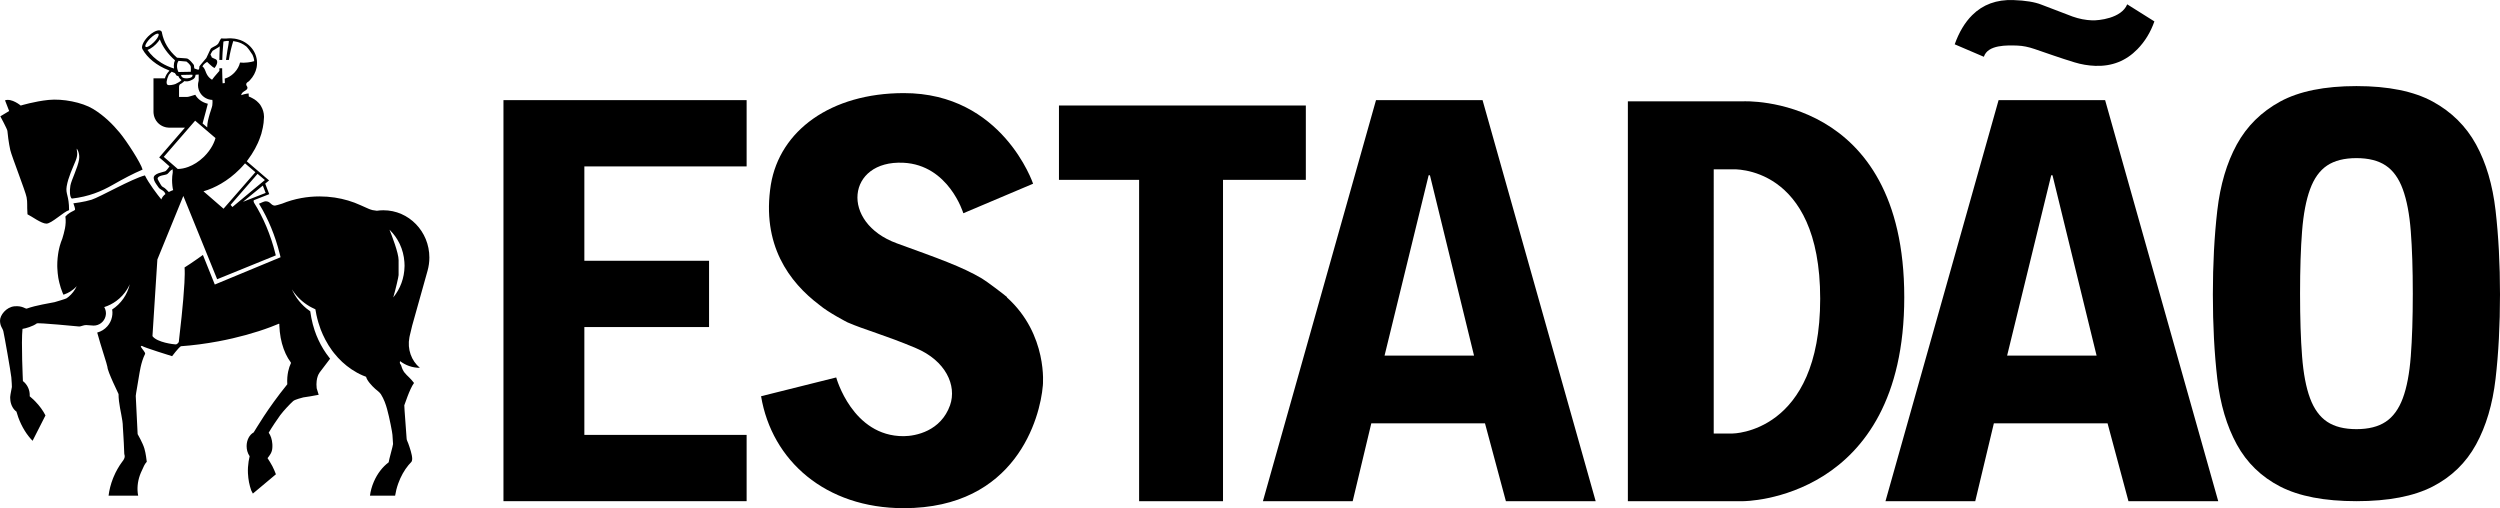
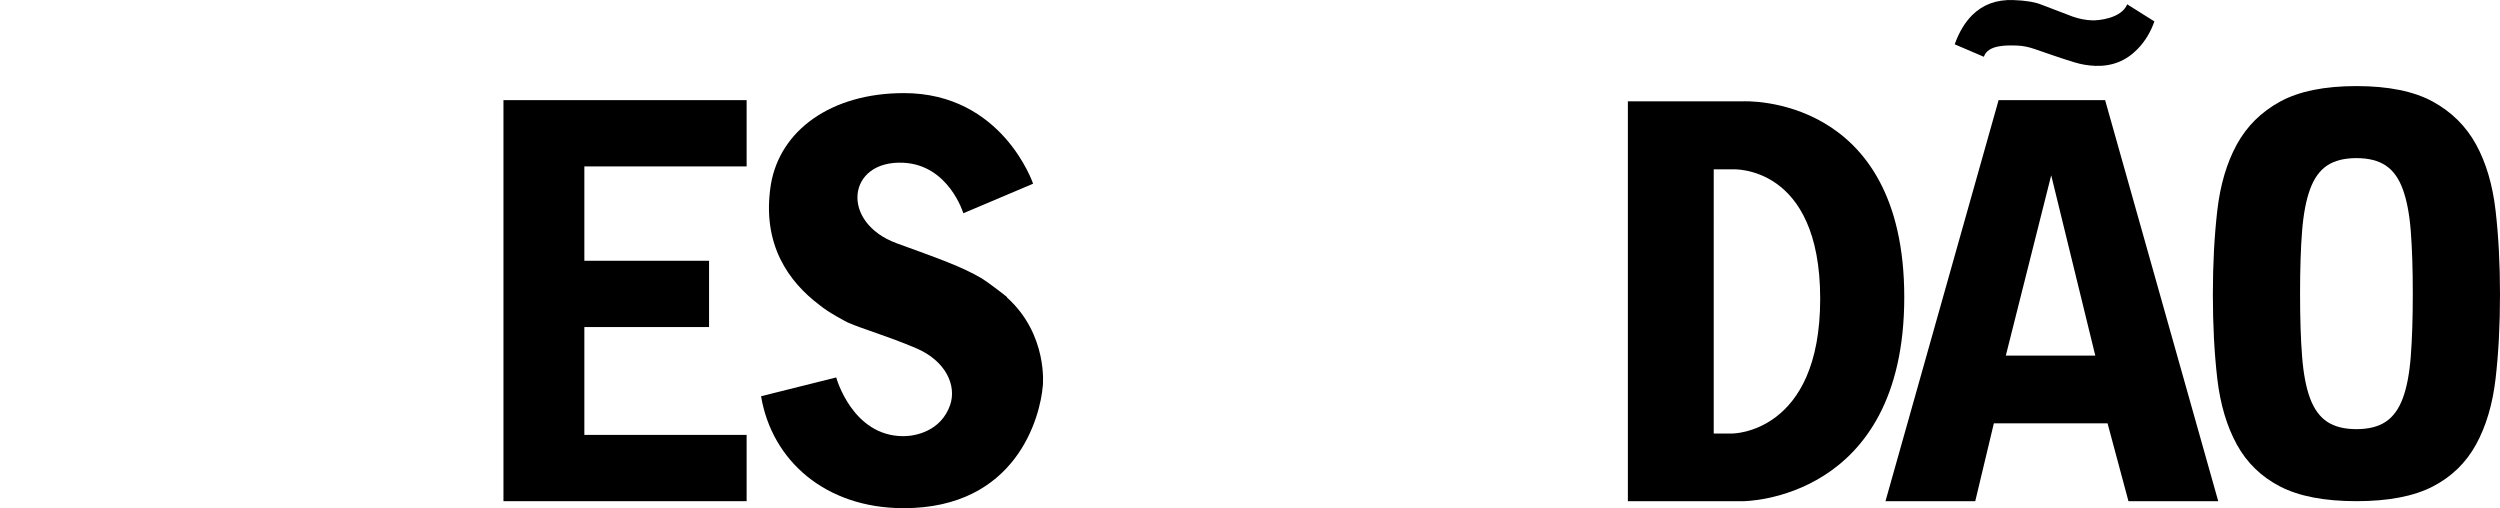
<svg xmlns="http://www.w3.org/2000/svg" version="1.1" x="0px" y="0px" width="98.219px" height="19.966px" viewBox="0 0 98.219 19.966" style="enable-background:new 0 0 98.219 19.966;" xml:space="preserve">
  <style type="text/css">
	.st0{fill:black;}
	.st1{fill:none;}
</style>
  <defs>
</defs>
  <path class="st0" d="M94.793,11.536c0,0.964-0.027,1.785-0.079,2.461c-0.052,0.677-0.156,1.226-0.313,1.648  c-0.156,0.421-0.38,0.73-0.671,0.924c-0.29,0.194-0.675,0.291-1.151,0.291c-0.478,0-0.861-0.097-1.152-0.291  c-0.291-0.194-0.515-0.503-0.671-0.924c-0.157-0.422-0.261-0.971-0.313-1.648c-0.053-0.676-0.079-1.497-0.079-2.461  s0.026-1.781,0.079-2.451c0.052-0.67,0.156-1.219,0.313-1.648c0.156-0.428,0.38-0.74,0.671-0.934  c0.291-0.194,0.674-0.291,1.152-0.291c0.476,0,0.861,0.097,1.151,0.291c0.291,0.194,0.515,0.506,0.671,0.934  c0.157,0.429,0.261,0.978,0.313,1.648S94.793,10.572,94.793,11.536 M98.219,11.569c0-1.192-0.058-2.291-0.174-3.299  c-0.116-1.007-0.371-1.872-0.766-2.593c-0.395-0.72-0.963-1.283-1.706-1.688c-0.743-0.404-1.741-0.607-2.994-0.607  c-1.254,0-2.252,0.203-2.995,0.607c-0.743,0.405-1.311,0.968-1.706,1.688c-0.394,0.721-0.65,1.586-0.766,2.593  c-0.116,1.008-0.174,2.107-0.174,3.299c0,1.206,0.058,2.31,0.174,3.31c0.116,1.001,0.372,1.861,0.766,2.582  c0.395,0.721,0.963,1.272,1.706,1.655c0.743,0.382,1.741,0.574,2.995,0.574c1.253,0,2.251-0.192,2.994-0.574  c0.743-0.383,1.311-0.934,1.706-1.655c0.395-0.721,0.65-1.581,0.766-2.582C98.161,13.879,98.219,12.775,98.219,11.569" />
  <rect x="0" y="0.001" class="st1" width="98.219" height="19.965" />
  <polygon class="st0" points="19.78,3.934 19.78,19.69 29.333,19.69 29.333,17.086 22.958,17.086 22.958,12.849 27.857,12.849   27.857,10.245 22.958,10.245 22.958,6.538 29.333,6.538 29.333,3.934 " />
-   <polygon class="st0" points="41.604,4.145 41.604,7.066 44.753,7.066 44.753,19.691 48.049,19.691 48.049,7.066 51.303,7.066   51.303,4.145 " />
  <path class="st0" d="M84.641,0.841L83.573,0.17C83.346,0.727,82.441,0.808,82.2,0.8c-0.259-0.009-0.516-0.059-0.771-0.149  l-1.226-0.468c-0.256-0.103-0.625-0.164-1.107-0.181c-0.655-0.022-1.193,0.175-1.612,0.592c-0.291,0.289-0.519,0.673-0.688,1.147  l1.145,0.49c0.155-0.481,0.912-0.454,1.326-0.44c0.206,0.008,0.429,0.053,0.668,0.135c0.238,0.083,0.49,0.169,0.754,0.259  c0.264,0.091,0.533,0.178,0.806,0.262s0.548,0.13,0.824,0.14c0.655,0.023,1.206-0.194,1.653-0.652  C84.27,1.631,84.492,1.265,84.641,0.841" />
  <rect x="0" y="0.001" class="st1" width="98.219" height="19.965" />
-   <path class="st0" d="M80.587,6.886h0.051l1.732,7.084h-3.515L80.587,6.886z M78.52,3.934L74.076,19.69h3.527l0.731-3.058h4.467  l0.821,3.058h3.527L82.705,3.934H78.52z" />
-   <path class="st0" d="M56.128,6.886h0.051l1.732,7.084h-3.515L56.128,6.886z M54.06,3.934L49.617,19.69h3.527l0.731-3.058h4.467  l0.821,3.058h3.527L58.246,3.934H54.06z" />
+   <path class="st0" d="M80.587,6.886l1.732,7.084h-3.515L80.587,6.886z M78.52,3.934L74.076,19.69h3.527l0.731-3.058h4.467  l0.821,3.058h3.527L82.705,3.934H78.52z" />
  <path class="st0" d="M71.511,11.738c0,5.294-3.449,5.294-3.449,5.294h-0.734V6.652h0.734C68.062,6.652,71.511,6.443,71.511,11.738   M74.814,11.677c0-8.013-6.326-7.696-6.326-7.696h-4.533V19.69h4.533C68.488,19.69,74.814,19.69,74.814,11.677" />
  <path class="st0" d="M39.557,11.682l0.006-0.011c-0.099-0.089-0.806-0.626-0.986-0.73c-0.782-0.464-1.731-0.795-3.337-1.379  c-2.245-0.816-1.965-3.273,0.249-3.168c1.789,0.085,2.358,1.984,2.358,1.984l2.741-1.16c0,0-1.198-3.565-5.084-3.56  c-2.862,0.003-4.865,1.471-5.219,3.596c-0.373,2.366,0.721,3.832,1.911,4.729c0.354,0.3,1.101,0.683,1.101,0.682  c0.67,0.293,1.46,0.494,2.681,1.009c1.179,0.496,1.619,1.471,1.348,2.246c-0.361,1.017-1.345,1.213-1.822,1.216  c-2.018,0.012-2.651-2.307-2.651-2.307l-2.952,0.738c0.422,2.53,2.53,4.398,5.603,4.398c4.413,0,5.362-3.555,5.466-4.81  c0-0.002,0-0.004,0.001-0.005C40.971,15.148,41.182,13.142,39.557,11.682" />
-   <path class="st0" d="M5.602,6.663c-0.073-0.269-0.629-1.124-0.9-1.451C4.431,4.886,4.09,4.543,3.657,4.28  C3.224,4.018,2.462,3.869,1.906,3.926C1.351,3.983,0.814,4.147,0.814,4.147S0.464,3.85,0.197,3.942  C0.276,4.15,0.36,4.362,0.36,4.362L0.013,4.57c0,0,0.278,0.514,0.278,0.574c0,0.061,0.056,0.505,0.113,0.751  c0.057,0.247,0.6,1.628,0.641,1.856C1.086,7.978,1.054,8.027,1.08,8.42c0.164,0.076,0.542,0.366,0.744,0.366s0.682-0.473,0.89-0.53  c0-0.581-0.145-0.631-0.094-0.934c0.06-0.361,0.24-0.726,0.353-1.01c0.114-0.284,0.03-0.385,0.044-0.473  c0,0,0.131,0.167,0.089,0.431c-0.052,0.321-0.303,0.807-0.34,1.02C2.729,7.503,2.742,7.748,2.822,7.802  c0.669-0.076,1.165-0.287,1.603-0.537C4.862,7.015,5.226,6.823,5.602,6.663 M15.894,10.435c0,0.01-0.001,0.021-0.001,0.032  c-0.007,0.46-0.169,0.881-0.434,1.206c-0.003,0.004-0.006,0.008-0.009,0.012c0.091-0.306,0.21-0.817,0.21-0.878V10.22  c0-0.282-0.265-0.965-0.358-1.195c0.001,0.001,0.003,0.003,0.005,0.004c0.006,0.006,0.012,0.012,0.018,0.018  c0.146,0.146,0.27,0.317,0.364,0.507c0.007,0.014,0.014,0.029,0.021,0.043c0.099,0.213,0.161,0.448,0.178,0.696  C15.891,10.34,15.894,10.387,15.894,10.435 M6.398,7.345c-0.02-0.009-0.044-0.03-0.071-0.071C6.264,7.177,6.192,7.036,6.192,7.03  c0-0.155,0.317-0.14,0.384-0.195c0.071-0.056,0.098-0.134,0.202-0.183l0.006,0.016c0.002,0.03,0.002,0.066,0.003,0.104  C6.77,6.869,6.76,6.971,6.76,7.076c0,0.137,0.021,0.343,0.044,0.392C6.802,7.467,6.649,7.529,6.632,7.544  C6.551,7.468,6.492,7.388,6.398,7.345 M6.984,6.639l-0.55-0.477l1.233-1.421l0.799,0.683L8.434,5.526  C8.408,5.594,8.377,5.662,8.34,5.73C8.301,5.8,8.257,5.869,8.206,5.937C8.153,6.008,8.093,6.078,8.027,6.144  c-0.01,0.01-0.02,0.019-0.03,0.029C7.811,6.351,7.603,6.481,7.395,6.558C7.255,6.61,7.116,6.637,6.984,6.639 M7.994,7.516  c0.232-0.067,0.465-0.168,0.692-0.301C8.94,7.067,9.185,6.879,9.411,6.652c0.005-0.005,0.01-0.011,0.016-0.016  c0.016-0.017,0.032-0.033,0.048-0.05C9.487,6.573,9.5,6.56,9.512,6.547c0.022-0.024,0.044-0.048,0.065-0.073  c0.014-0.015,0.027-0.031,0.041-0.047C9.62,6.424,9.623,6.42,9.626,6.417l0.407,0.348L9.595,7.267L8.782,8.2L8.734,8.158  L7.994,7.516z M9.06,8.049l0.927-1.067l0.026-0.029c0,0,0.006-0.003,0.005-0.007l0.1-0.116l0.283,0.238l0.006,0.005l-0.37,0.306  L9.13,8.133L9.06,8.049z M9.546,7.928l0.126-0.103l0.621-0.507l0.033-0.027l0.111,0.289l-0.014,0.005L9.609,7.904L9.546,7.928z   M9.431,2.457L9.431,2.457C9.429,2.46,9.428,2.462,9.428,2.465c-0.03,0.127-0.1,0.26-0.207,0.376  c-0.084,0.091-0.18,0.16-0.277,0.205C8.92,3.057,8.896,3.066,8.872,3.074c-0.014,0.005-0.028,0.01-0.043,0.013  c0,0.025,0.001,0.049,0.002,0.073c0,0.034,0.001,0.069,0.002,0.103L8.818,3.264L8.746,3.273C8.744,3.242,8.743,3.211,8.741,3.179  C8.74,3.166,8.74,3.153,8.739,3.141c0-0.012-0.001-0.025-0.001-0.037c0-0.008-0.001-0.016-0.001-0.023  C8.736,3.043,8.735,3.005,8.734,2.967C8.733,2.944,8.732,2.922,8.732,2.9C8.731,2.861,8.73,2.823,8.729,2.784  c0-0.004,0-0.007,0-0.01c0-0.004,0-0.007,0-0.012l0,0c0-0.014,0-0.028,0-0.042c-0.001-0.012,0-0.025,0-0.038H8.618  C8.619,2.7,8.619,2.718,8.619,2.736c0,0.016,0.001,0.032,0.001,0.048C8.612,2.793,8.604,2.803,8.596,2.812  C8.595,2.813,8.594,2.814,8.594,2.814C8.553,2.861,8.512,2.909,8.471,2.957C8.459,2.97,8.447,2.984,8.436,2.998  C8.434,3,8.431,3.003,8.429,3.006c-0.005,0.005-0.01,0.011-0.014,0.016c-0.03,0.037-0.058,0.074-0.084,0.111  C8.293,3.11,8.261,3.085,8.234,3.06c-0.028-0.026-0.05-0.053-0.069-0.08c-0.011-0.015-0.02-0.029-0.029-0.044  c-0.012-0.02-0.021-0.041-0.031-0.061C8.099,2.861,8.093,2.847,8.087,2.833C8.084,2.825,8.081,2.817,8.079,2.81  C8.067,2.779,8.056,2.751,8.043,2.724C8.033,2.701,8.021,2.68,8.006,2.661C7.992,2.644,7.975,2.628,7.954,2.617  C7.962,2.588,7.978,2.563,7.997,2.54c0.036-0.042,0.087-0.077,0.139-0.11c0.055,0.053,0.128,0.125,0.198,0.181  C8.336,2.613,8.338,2.615,8.34,2.616c0.029,0.023,0.058,0.043,0.084,0.057C8.474,2.62,8.512,2.548,8.527,2.49  c0.005-0.017,0.007-0.034,0.007-0.048c0-0.067-0.025-0.096-0.065-0.117c-0.04-0.022-0.095-0.034-0.151-0.071  c-0.002-0.03-0.022-0.07-0.05-0.102c0.023-0.067,0.086-0.157,0.086-0.157s0.068-0.042,0.132-0.079  c0.063-0.037,0.122-0.071,0.148-0.095c0.001,0.087-0.008,0.14-0.007,0.202c0,0.008,0,0.015-0.001,0.022  C8.625,2.081,8.624,2.118,8.622,2.154C8.62,2.22,8.619,2.287,8.618,2.355h0.115c0-0.023,0.001-0.045,0.002-0.068  c0.001-0.036,0.002-0.073,0.004-0.109c0.002-0.039,0.004-0.077,0.006-0.115c0.008-0.15,0.019-0.295,0.033-0.432  C8.794,1.627,8.809,1.623,8.825,1.62C8.854,1.615,8.882,1.611,8.91,1.608c0.006,0,0.011,0,0.017,0  C8.948,1.609,8.97,1.609,8.992,1.61c0.006,0.017-0.045,0.316-0.057,0.369c-0.006,0.03-0.052,0.345-0.054,0.362  c0,0.002-0.001,0.005-0.001,0.007c0,0.003-0.001,0.005-0.001,0.007h0.11l0.002,0.004c0.022-0.137,0.047-0.273,0.078-0.4  c0.029-0.12,0.06-0.235,0.095-0.345C9.26,1.628,9.378,1.656,9.463,1.695c0.003,0.001,0.006,0.003,0.01,0.004  C9.539,1.73,9.601,1.768,9.658,1.812c0.009,0.007,0.019,0.014,0.027,0.021c0.04,0.042,0.076,0.088,0.11,0.134  C9.846,2.038,9.889,2.106,9.92,2.151c0.019,0.028,0.019,0.066,0.04,0.105c0.007,0.022,0.013,0.045,0.017,0.067  c0.005,0.025,0.007,0.049,0.01,0.073v0.005C9.98,2.403,9.974,2.405,9.968,2.407C9.934,2.417,9.9,2.426,9.864,2.433  c-0.088,0.018-0.18,0.028-0.276,0.03c-0.008,0-0.017,0.001-0.025,0.001C9.518,2.464,9.475,2.461,9.431,2.457 M7.882,3.674  c0.102,0.148,0.27,0.245,0.461,0.251c0.011,0.057,0.005,0.15-0.002,0.214C8.333,4.203,8.267,4.379,8.24,4.474  C8.191,4.649,8.138,4.825,8.141,5.006L7.959,4.85c0.039-0.152,0.082-0.307,0.125-0.462C8.112,4.284,8.14,4.179,8.165,4.076  C7.941,4.024,7.763,3.89,7.672,3.723C7.56,3.756,7.399,3.811,7.356,3.808H7.034V3.433C7.033,3.37,7.047,3.337,7.07,3.313  c0.045-0.022,0.089-0.052,0.131-0.088C7.215,3.213,7.228,3.2,7.24,3.187c0.086,0.019,0.175,0.01,0.252-0.026  C7.53,3.142,7.589,3.118,7.616,3.09c0.049-0.04,0.059-0.091,0.071-0.154c0.04-0.002,0.08-0.005,0.119-0.009v0.24  c0,0.002,0,0.003,0,0.005c-0.004,0.01-0.006,0.02-0.008,0.03C7.786,3.248,7.779,3.296,7.779,3.345  C7.779,3.467,7.817,3.581,7.882,3.674 M7.359,3.077C7.103,3.094,7.116,2.944,7.116,2.944l0.442-0.009  C7.558,2.935,7.616,3.059,7.359,3.077 M7.496,2.82c0,0-0.486,0.01-0.486,0.009c-0.099-0.21-0.045-0.372,0.003-0.438  c0.003-0.003,0.313,0.027,0.313,0.027s0.151,0.108,0.17,0.203C7.505,2.665,7.496,2.787,7.496,2.82 M7.01,2.993  c0.035,0.101,0.099,0.125,0.122,0.152C7.116,3.183,6.95,3.278,6.89,3.302C6.829,3.326,6.624,3.374,6.575,3.325  C6.525,3.276,6.536,3.151,6.63,2.943c0.029-0.041,0.081-0.096,0.115-0.125C6.817,2.854,6.847,2.857,6.871,2.87  c0.022,0.037,0.043,0.069,0.064,0.096C6.951,2.987,6.995,2.977,7.01,2.993 M6.875,2.37c-0.013,0.026-0.023,0.053-0.03,0.082  C6.842,2.461,6.84,2.47,6.839,2.479C6.825,2.544,6.824,2.617,6.836,2.692C6.655,2.636,6.487,2.561,6.338,2.469  C6.109,2.33,5.923,2.154,5.794,1.961c0.036-0.012,0.075-0.03,0.115-0.054C5.98,1.866,6.055,1.809,6.125,1.738  C6.188,1.675,6.24,1.61,6.279,1.547C6.388,1.835,6.593,2.123,6.875,2.37 M6.231,1.343c0.005,0.013,0.004,0.029-0.001,0.05  C6.212,1.459,6.144,1.56,6.045,1.658C5.91,1.795,5.769,1.874,5.723,1.841C5.722,1.84,5.72,1.84,5.718,1.839  C5.712,1.833,5.71,1.824,5.709,1.814c-0.005-0.059,0.07-0.183,0.189-0.303c0.058-0.058,0.117-0.105,0.17-0.139  c0.064-0.041,0.118-0.059,0.146-0.047c0.004,0.002,0.008,0.003,0.011,0.006S6.229,1.339,6.231,1.343 M16.869,10.119  c0-1.026-0.808-1.858-1.804-1.858c-0.088,0-0.174,0.006-0.259,0.019c-0.059-0.006-0.118-0.014-0.173-0.026  c-0.02-0.004-0.051-0.014-0.082-0.025c-0.022-0.008-0.043-0.016-0.061-0.023c-0.037-0.015-0.077-0.034-0.12-0.053  c-0.065-0.029-0.135-0.061-0.202-0.09c-0.312-0.144-0.655-0.247-1.018-0.302c-0.193-0.029-0.392-0.044-0.595-0.044  c-0.246,0-0.485,0.022-0.716,0.064C11.575,7.829,11.322,7.903,11.085,8c-0.139,0.043-0.255,0.078-0.284,0.078  c-0.158,0-0.17-0.17-0.364-0.17c-0.06,0-0.183,0.064-0.264,0.097c0,0.001,0.027,0.041,0.028,0.041  c0.337,0.556,0.61,1.208,0.788,1.925c0.003,0.011,0.006,0.023,0.009,0.035c0.008,0.034,0.016,0.068,0.024,0.101  c0,0-2.576,1.067-2.583,1.072c-0.017-0.045-0.467-1.162-0.467-1.162s-0.474,0.341-0.721,0.491c0.012,0.138,0.009,0.353-0.005,0.606  c-0.042,0.793-0.179,1.963-0.222,2.328c-0.038,0.045-0.065,0.089-0.125,0.089c-0.061,0-0.727-0.074-0.909-0.325l0.111-1.737  l0.082-1.273l0.883-2.162l0.137-0.335l0.26,0.64l1.069,2.632l2.303-0.937c-0.001-0.007-0.003-0.014-0.004-0.02  c-0.001-0.003-0.002-0.006-0.002-0.008c-0.003-0.009-0.005-0.018-0.007-0.028c-0.187-0.754-0.479-1.437-0.84-2.011  C9.971,7.938,9.965,7.922,9.965,7.92c0-0.053-0.003-0.044,0.011-0.056l0.602-0.236L10.42,7.214l0.152-0.125l-0.041-0.035  l-0.15-0.128l-0.232-0.2L9.866,6.484L9.742,6.378l-0.047-0.04L9.751,6.26c0,0,0.091-0.127,0.133-0.191  c0.097-0.149,0.18-0.301,0.249-0.455c0.043-0.098,0.081-0.196,0.113-0.295c0.019-0.052,0.032-0.093,0.033-0.111  c0.036-0.128,0.062-0.256,0.077-0.382c0.009-0.075,0.014-0.15,0.016-0.223c0-0.005,0-0.009,0-0.013c0-0.005,0-0.011,0-0.016  c-0.003-0.147-0.045-0.285-0.116-0.403c-0.019-0.039-0.047-0.077-0.082-0.114c-0.005-0.006-0.01-0.011-0.015-0.016  c-0.024-0.027-0.051-0.051-0.078-0.075c-0.053-0.044-0.112-0.083-0.175-0.114c-0.05-0.027-0.095-0.048-0.13-0.059  c0,0-0.001-0.001-0.002-0.001C9.771,3.756,9.771,3.717,9.768,3.671c-0.026,0.002-0.051,0.006-0.076,0.01  C9.621,3.693,9.553,3.711,9.49,3.734C9.485,3.735,9.48,3.737,9.475,3.739C9.496,3.603,9.65,3.576,9.703,3.503  C9.715,3.487,9.722,3.47,9.722,3.448c0-0.021-0.006-0.036-0.014-0.049C9.694,3.373,9.674,3.354,9.674,3.315  c0-0.017,0.004-0.031,0.01-0.042C9.691,3.259,9.7,3.248,9.71,3.24c0.001-0.001,0.003-0.002,0.004-0.003  c0.011-0.008,0.021-0.014,0.027-0.018c0.012-0.008,0.023-0.016,0.035-0.025C9.791,3.18,9.805,3.165,9.819,3.15  c0.133-0.14,0.225-0.311,0.262-0.494c0.002-0.015,0.005-0.03,0.007-0.045c0.003-0.02,0.006-0.04,0.007-0.06  c0.005-0.062,0.004-0.125-0.003-0.188c-0.003-0.02-0.006-0.04-0.01-0.06c-0.039-0.21-0.15-0.39-0.304-0.527  C9.736,1.739,9.69,1.705,9.642,1.674C9.638,1.672,9.634,1.669,9.63,1.667C9.581,1.634,9.51,1.599,9.452,1.578  C9.44,1.573,9.429,1.569,9.418,1.566C9.411,1.564,9.404,1.562,9.397,1.561C9.34,1.543,9.281,1.529,9.221,1.519  C9.168,1.511,9.114,1.506,9.059,1.505c-0.035-0.001-0.07,0-0.105,0.003C8.94,1.509,8.925,1.51,8.911,1.512  C8.899,1.513,8.888,1.513,8.876,1.515C8.85,1.514,8.821,1.513,8.792,1.513C8.759,1.512,8.724,1.511,8.686,1.511  c-0.009,0.013-0.017,0.026-0.025,0.04C8.658,1.555,8.655,1.56,8.652,1.565c-0.03,0.052-0.052,0.1-0.069,0.132  C8.58,1.701,8.578,1.705,8.576,1.709C8.568,1.721,8.558,1.732,8.547,1.742C8.455,1.83,8.303,1.856,8.268,1.933  C8.233,2.011,8.106,2.28,8.106,2.28S7.832,2.598,7.832,2.612c0,0.059,0.003,0.087-0.038,0.131C7.727,2.722,7.635,2.694,7.632,2.686  C7.625,2.663,7.627,2.577,7.617,2.555c-0.005-0.012-0.196-0.27-0.298-0.261C7.295,2.296,6.956,2.267,6.955,2.267  c-0.339-0.29-0.522-0.623-0.592-0.975c0-0.003,0-0.007,0-0.01C6.361,1.276,6.36,1.269,6.358,1.263  c-0.005-0.016-0.013-0.03-0.025-0.041c-0.03-0.03-0.079-0.037-0.139-0.025C6.15,1.206,6.1,1.226,6.047,1.255  C5.973,1.296,5.893,1.357,5.818,1.432C5.797,1.453,5.777,1.475,5.759,1.497C5.713,1.55,5.674,1.604,5.645,1.656  C5.584,1.765,5.563,1.863,5.592,1.922C5.594,1.926,5.597,1.93,5.599,1.934c0.187,0.338,0.553,0.641,1.025,0.824  c0-0.001,0.034,0.018,0.033,0.02c-0.092,0.093-0.153,0.2-0.179,0.299H6.03v1.316c0,0.001,0,0.002,0,0.004c0,0.001,0,0.003,0,0.004  c0,0.02,0.002,0.039,0.004,0.057c0.002,0.021,0.006,0.041,0.01,0.06c0.002,0.013,0.004,0.025,0.007,0.037  C6.067,4.614,6.091,4.67,6.122,4.72c0.007,0.011,0.014,0.023,0.021,0.033c0.094,0.133,0.24,0.227,0.408,0.254  c0.03,0.005,0.06,0.008,0.092,0.009c0.002,0,0.004,0,0.006,0s0.004,0,0.006,0h0.608c0.001,0,0.002,0,0.002,0l-1.01,1.168  c0,0,0.301,0.253,0.404,0.353c-0.005,0.01-0.115,0.161-0.155,0.185c-0.07,0.043-0.497,0.08-0.464,0.289  c0.003,0.015,0.006,0.041,0.016,0.072C6.084,7.169,6.19,7.307,6.234,7.37c0.07,0.094,0.217,0.102,0.265,0.255  c-0.068,0.043-0.145,0.146-0.16,0.211c-0.158-0.19-0.497-0.638-0.646-0.945C5.175,7.025,3.926,7.742,3.596,7.847  C3.32,7.935,2.883,7.988,2.883,7.988c0.024,0.081,0.07,0.185,0.066,0.246C2.947,8.265,2.847,8.295,2.733,8.366  C2.687,8.395,2.618,8.449,2.569,8.507c0.046,0.329-0.05,0.626-0.121,0.868c-0.038,0.092-0.072,0.189-0.1,0.29  C2.34,9.696,2.332,9.728,2.325,9.759C2.307,9.833,2.293,9.91,2.282,9.987c-0.014,0.096-0.024,0.195-0.029,0.296  c-0.001,0.026-0.002,0.053-0.002,0.08c-0.001,0.02-0.001,0.04-0.001,0.06c0,0.016,0,0.033,0,0.05  c0.001,0.024,0.002,0.048,0.003,0.072c0.006,0.126,0.018,0.248,0.037,0.367c0.005,0.028,0.011,0.055,0.016,0.082  c0.008,0.038,0.016,0.076,0.025,0.113c0.033,0.138,0.076,0.27,0.127,0.394c0.006,0.014,0.012,0.027,0.018,0.041  c0.003,0.008,0.006,0.016,0.01,0.024c0.001,0.004,0.003,0.008,0.005,0.012c0.012-0.004,0.024-0.008,0.036-0.012  c0.08-0.028,0.156-0.064,0.226-0.107c0.047-0.029,0.092-0.061,0.134-0.095c0.046-0.038,0.088-0.078,0.127-0.122  c-0.074,0.165-0.187,0.309-0.325,0.423c-0.024,0.019-0.049,0.038-0.075,0.055c-0.017,0.009-0.036,0.017-0.058,0.024  c-0.002,0.001-0.344,0.112-0.411,0.127c-0.201,0.045-0.715,0.117-1.091,0.252c-0.057,0.021-0.167-0.119-0.488-0.089  C0.244,12.064-0.007,12.386,0,12.608c0.008,0.222,0.1,0.278,0.131,0.405c0.039,0.164,0.286,1.564,0.314,1.811  c0.017,0.157,0.022,0.379,0.022,0.38c0,0.023-0.06,0.286-0.065,0.376C0.401,15.596,0.4,15.611,0.4,15.627  c0,0.042,0.003,0.082,0.009,0.121c0.028,0.184,0.117,0.338,0.237,0.423c0.003,0.008,0.005,0.017,0.008,0.025  c0.019,0.068,0.041,0.136,0.065,0.204c0.137,0.373,0.336,0.69,0.561,0.918l0.006-0.012l0.495-0.974l0.005-0.012  c-0.095-0.187-0.23-0.375-0.401-0.55c-0.02-0.022-0.041-0.044-0.064-0.064c0,0,0,0,0-0.001c-0.049-0.047-0.101-0.093-0.155-0.137  c0.001-0.015,0.002-0.03,0.002-0.046c0-0.194-0.079-0.369-0.206-0.496c-0.02-0.019-0.041-0.037-0.062-0.054  c0-0.04-0.073-1.509-0.016-2.051c0.107-0.013,0.409-0.098,0.561-0.214c0.048-0.037,1.623,0.117,1.669,0.121  c0.047,0.005,0.18-0.061,0.271-0.057c0.092,0.003,0.238,0.021,0.294,0.021c0.109,0,0.21-0.037,0.291-0.098  c0.087-0.066,0.151-0.161,0.178-0.271c0.006-0.024,0.01-0.05,0.012-0.076c0.001-0.012,0.002-0.025,0.002-0.038  c0-0.006-0.001-0.011-0.001-0.016c0-0.018-0.002-0.035-0.004-0.051c-0.003-0.018-0.006-0.036-0.011-0.053  c-0.011-0.044-0.028-0.086-0.051-0.124c0.088-0.027,0.171-0.063,0.252-0.104c0.077-0.039,0.15-0.084,0.22-0.135  c0.171-0.125,0.317-0.282,0.429-0.463c0.038-0.063,0.073-0.128,0.102-0.195c-0.095,0.413-0.348,0.766-0.692,0.992  c0.005,0.034,0.01,0.068,0.011,0.103c0.002,0.066-0.004,0.131-0.018,0.193c-0.028,0.137-0.092,0.261-0.182,0.363  c-0.103,0.118-0.241,0.205-0.398,0.247c0.126,0.475,0.401,1.291,0.401,1.35c0,0.176,0.437,1.057,0.437,1.066  c0,0.371,0.106,0.739,0.15,1.053c0.012,0.081,0.019,0.159,0.019,0.232c0,0.061,0.034,0.437,0.055,1.043  c0,0.051,0.018,0.06,0.018,0.12c0,0.049-0.02,0.097-0.047,0.141c-0.002,0.003-0.004,0.007-0.007,0.01  c-0.021,0.028-0.042,0.056-0.062,0.085c-0.028,0.038-0.055,0.077-0.081,0.117c-0.059,0.092-0.114,0.19-0.165,0.291  c-0.024,0.05-0.047,0.101-0.068,0.151c-0.015,0.03-0.026,0.055-0.029,0.069c-0.09,0.228-0.148,0.458-0.175,0.681h1.163  c-0.014-0.068-0.022-0.138-0.025-0.21c-0.01-0.253,0.045-0.526,0.174-0.786c0.072-0.147,0.087-0.225,0.189-0.337  c-0.017-0.105-0.03-0.298-0.093-0.517c-0.063-0.22-0.265-0.566-0.266-0.569c0,0-0.074-1.44-0.074-1.501s0.099-0.58,0.138-0.845  c0.009-0.023,0.058-0.471,0.228-0.803c0.027-0.054-0.123-0.199-0.17-0.288l0.028-0.03c0.007,0,0.014,0.001,0.021,0.002  c0.06,0.056,1.183,0.403,1.183,0.403s0.245-0.328,0.346-0.391C7.57,13.57,8.066,13.506,8.58,13.41  c0.761-0.143,1.461-0.339,2.053-0.562c0.114-0.043,0.224-0.087,0.33-0.132c0.006,0.005,0.008,0.011,0.011,0.019  c0,0.02,0.001,0.04,0.001,0.061c0.003,0.08,0.009,0.158,0.017,0.235c0.034,0.324,0.116,0.62,0.232,0.869  c0.057,0.123,0.123,0.233,0.195,0.33c0.006,0.011,0.01,0.02,0.014,0.029c-0.047,0.096-0.085,0.211-0.112,0.337  c-0.014,0.071-0.026,0.145-0.032,0.223c-0.008,0.097-0.008,0.19-0.002,0.279c-0.794,0.981-1.214,1.729-1.314,1.88  c-0.003,0.004-0.006,0.009-0.009,0.013c-0.161,0.086-0.275,0.294-0.275,0.537c0,0.069,0.01,0.135,0.026,0.196  c0.021,0.075,0.053,0.143,0.093,0.2c-0.017,0.068-0.03,0.137-0.041,0.207c-0.023,0.148-0.033,0.301-0.026,0.459  c0,0.005,0,0.009,0.001,0.014c0.011,0.236,0.056,0.46,0.129,0.666c0.019,0.043,0.04,0.084,0.063,0.122l0.322-0.269l0.564-0.473  l0.02-0.016c-0.038-0.104-0.085-0.212-0.14-0.32c-0.047-0.093-0.137-0.234-0.189-0.315c0.081-0.106,0.176-0.213,0.188-0.397  c0.002-0.026,0.003-0.053,0.003-0.08c0-0.025-0.001-0.05-0.002-0.075c-0.012-0.182-0.066-0.341-0.144-0.447  c0.11-0.192,0.368-0.575,0.451-0.685c0.142-0.189,0.387-0.447,0.512-0.559c0.067-0.06,0.346-0.129,0.396-0.143  c0.066-0.009,0.274-0.042,0.274-0.042l0.312-0.057l0.019-0.003l-0.077-0.251c-0.001-0.005-0.002-0.01-0.002-0.015  c-0.011-0.098-0.011-0.193,0-0.28c0.008-0.07,0.024-0.135,0.045-0.193c0.008-0.022,0.017-0.042,0.026-0.061  c0.012-0.025,0.026-0.049,0.041-0.07c0.004-0.005,0.007-0.011,0.011-0.016c0.11-0.151,0.363-0.483,0.405-0.533  c-0.008-0.01-0.016-0.021-0.024-0.031c-0.004-0.005-0.008-0.01-0.012-0.015c-0.165-0.209-0.308-0.441-0.424-0.693  c-0.056-0.12-0.106-0.245-0.149-0.374c-0.053-0.157-0.095-0.321-0.128-0.489c-0.015-0.078-0.028-0.156-0.039-0.235  c-0.001-0.008-0.002-0.016-0.003-0.024c-0.053-0.036-0.104-0.074-0.153-0.114c-0.139-0.115-0.262-0.248-0.367-0.395  c-0.065-0.091-0.123-0.189-0.173-0.291c-0.01-0.021-0.021-0.041-0.03-0.063c0.012,0.019,0.025,0.037,0.037,0.055  c0.168,0.245,0.386,0.451,0.641,0.603c0.008,0.005,0.017,0.01,0.025,0.015c0.022,0.013,0.045,0.025,0.067,0.036  c0.051,0.027,0.102,0.053,0.154,0.075c0.012,0.074,0.025,0.147,0.04,0.219c0.023,0.105,0.049,0.208,0.079,0.308  c0.026,0.089,0.055,0.176,0.087,0.261c0.054,0.141,0.116,0.277,0.185,0.407c0.08,0.152,0.169,0.295,0.268,0.43  c0.024,0.032,0.049,0.064,0.074,0.096c0.199,0.251,0.431,0.466,0.688,0.638c0.139,0.094,0.286,0.175,0.44,0.241  c0.043,0.018,0.086,0.035,0.13,0.051c0.033,0.146,0.225,0.355,0.361,0.476c0.061,0.052,0.174,0.134,0.222,0.21  c0.119,0.188,0.193,0.403,0.241,0.578c0.094,0.334,0.212,0.954,0.212,1.015c0,0.061,0.024,0.303,0.024,0.364  c0,0.06-0.169,0.642-0.169,0.702c0,0.006-0.003,0.012-0.007,0.019c-0.231,0.172-0.441,0.436-0.581,0.764  c-0.078,0.183-0.128,0.367-0.15,0.544h0.988c0.024-0.155,0.064-0.316,0.122-0.478c0.1-0.28,0.24-0.526,0.401-0.721  c0.039-0.048,0.08-0.092,0.121-0.134c0.015-0.027,0.023-0.058,0.026-0.096c0-0.006,0.001-0.012,0.001-0.019  c0-0.166-0.095-0.44-0.156-0.61c-0.024-0.066-0.063-0.129-0.063-0.19c0-0.06-0.097-1.258-0.091-1.304  c0.016-0.021,0.201-0.63,0.382-0.877c-0.07-0.093-0.132-0.159-0.189-0.215c-0.141-0.14-0.243-0.214-0.314-0.467  c-0.012-0.051-0.054-0.057-0.054-0.118c0-0.029,0.005-0.045,0.012-0.056c0.215,0.164,0.483,0.261,0.774,0.261h0.001  c-0.333-0.275-0.501-0.733-0.411-1.196c0.003-0.019,0.007-0.037,0.011-0.055c0.031-0.14,0.066-0.291,0.097-0.405l0.252-0.899  l0.354-1.263v-0.001C16.844,10.469,16.869,10.297,16.869,10.119" />
</svg>